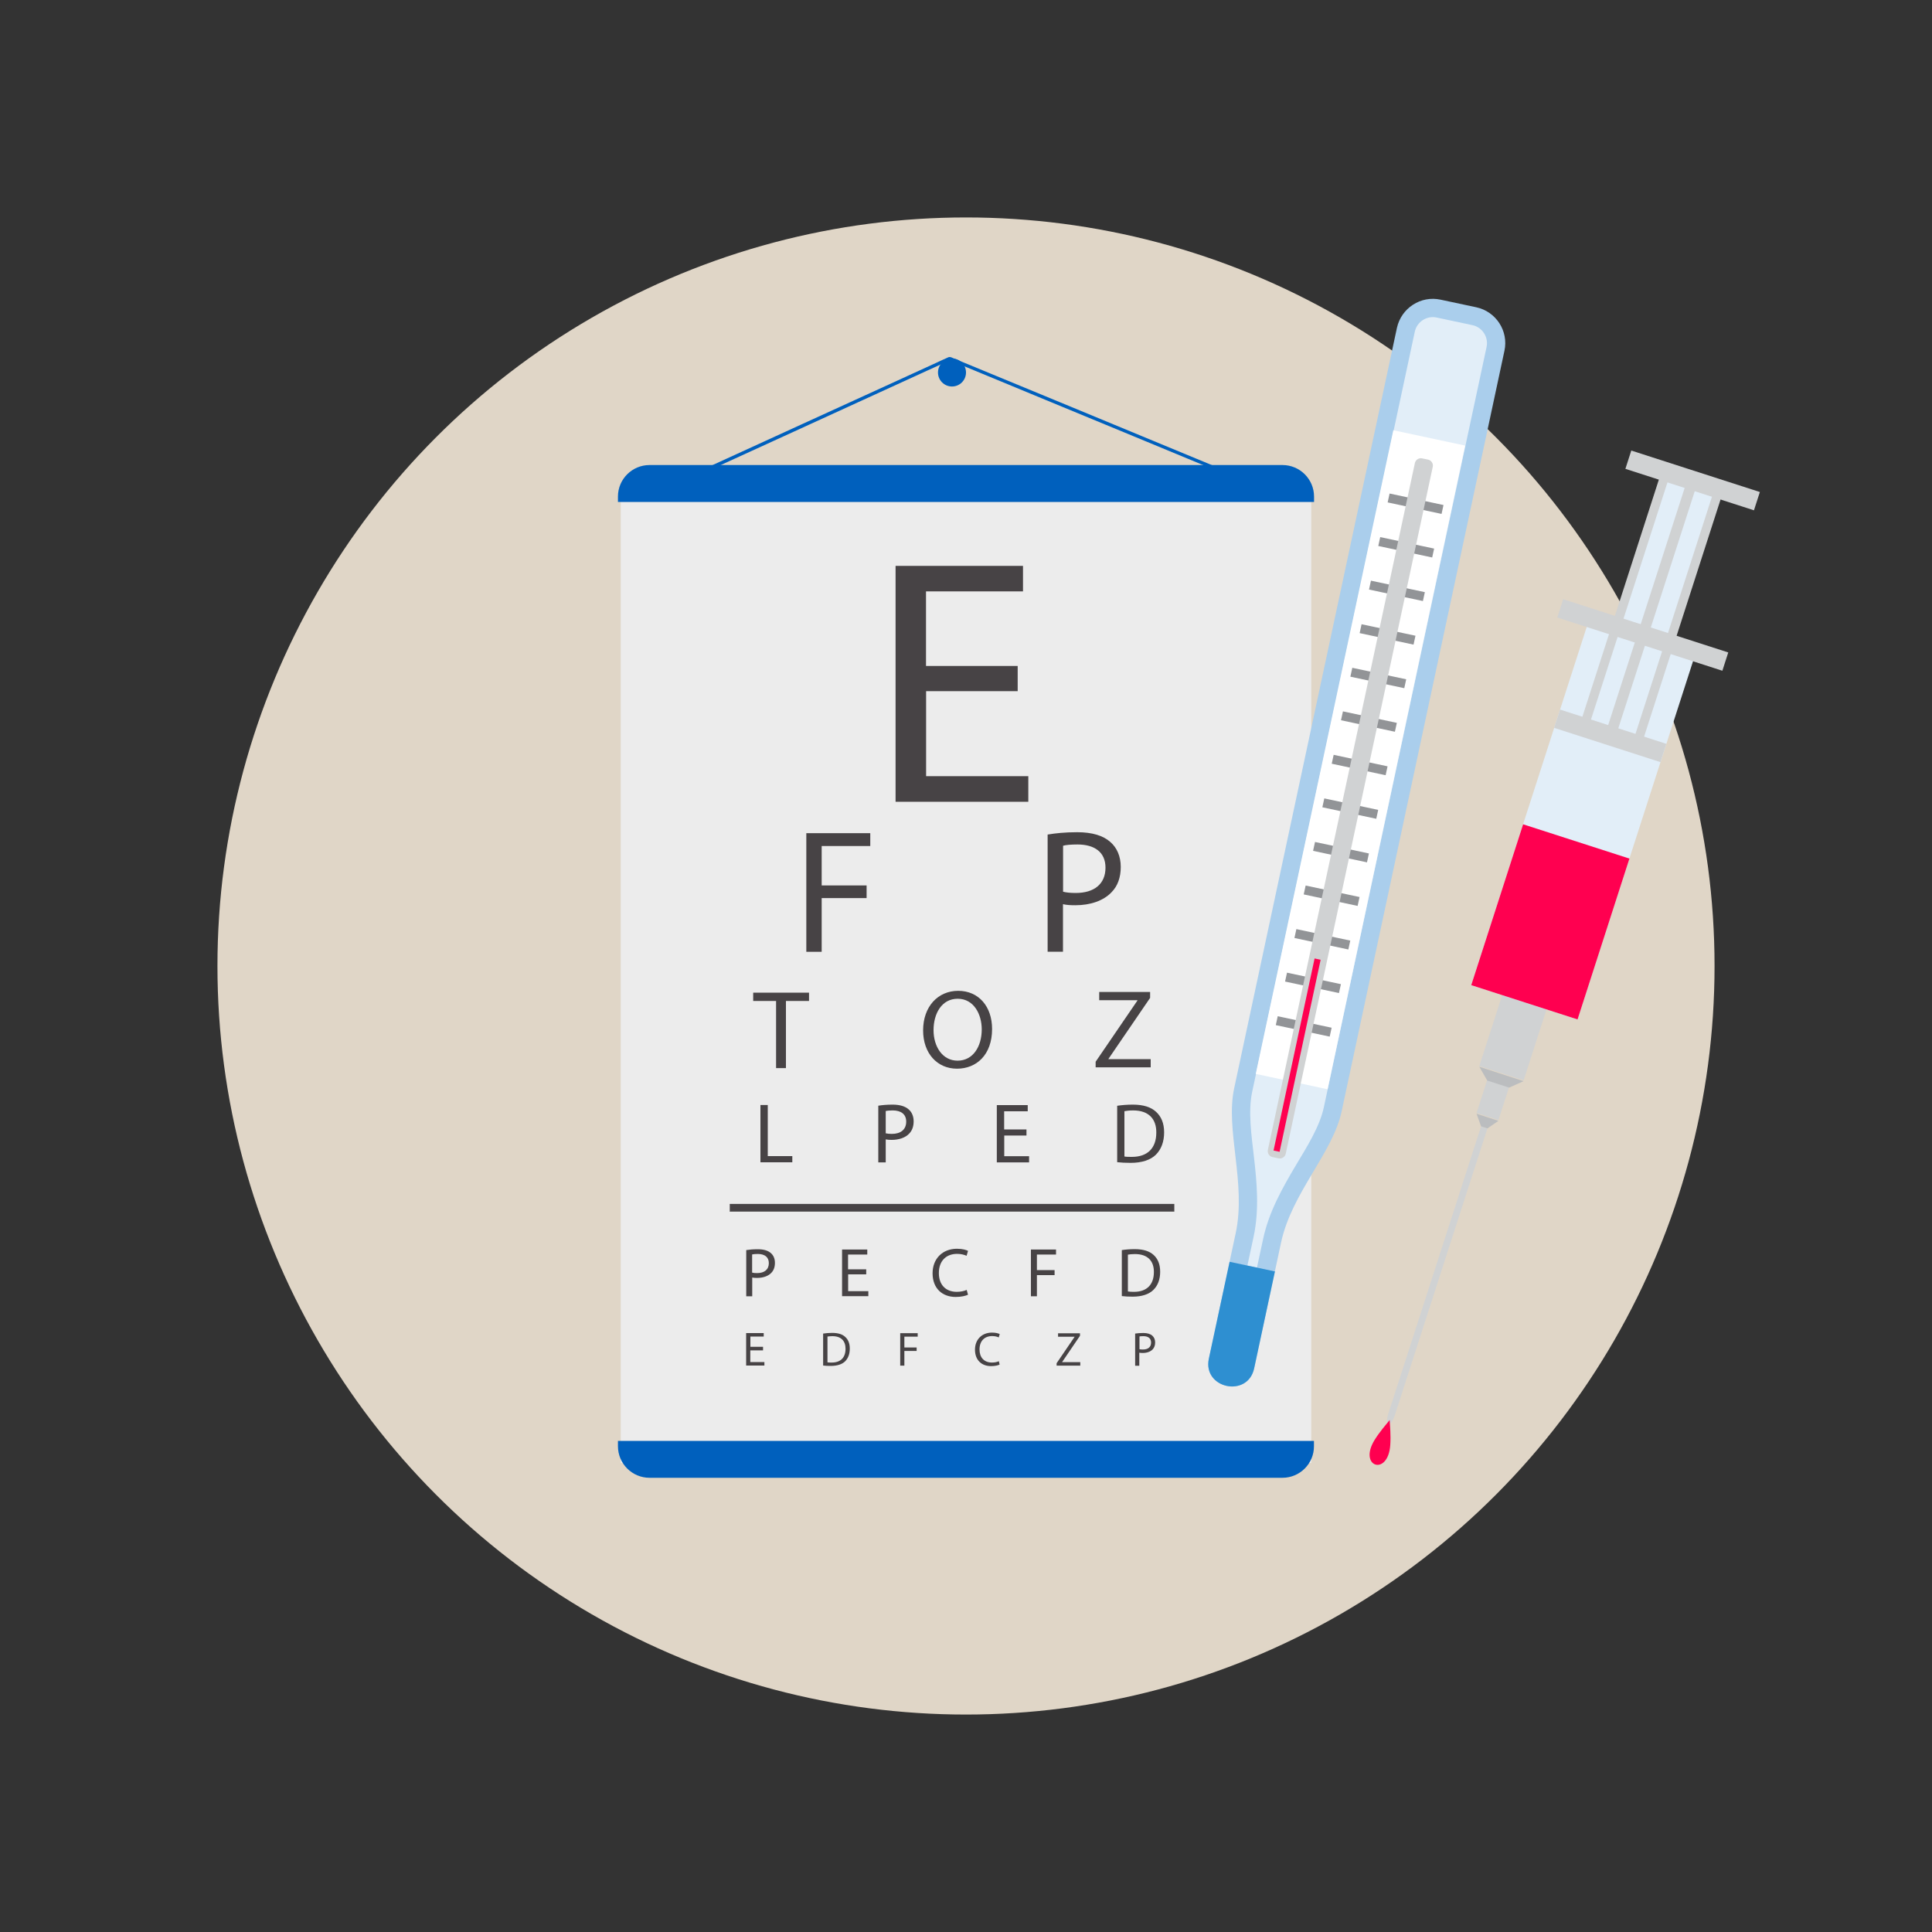
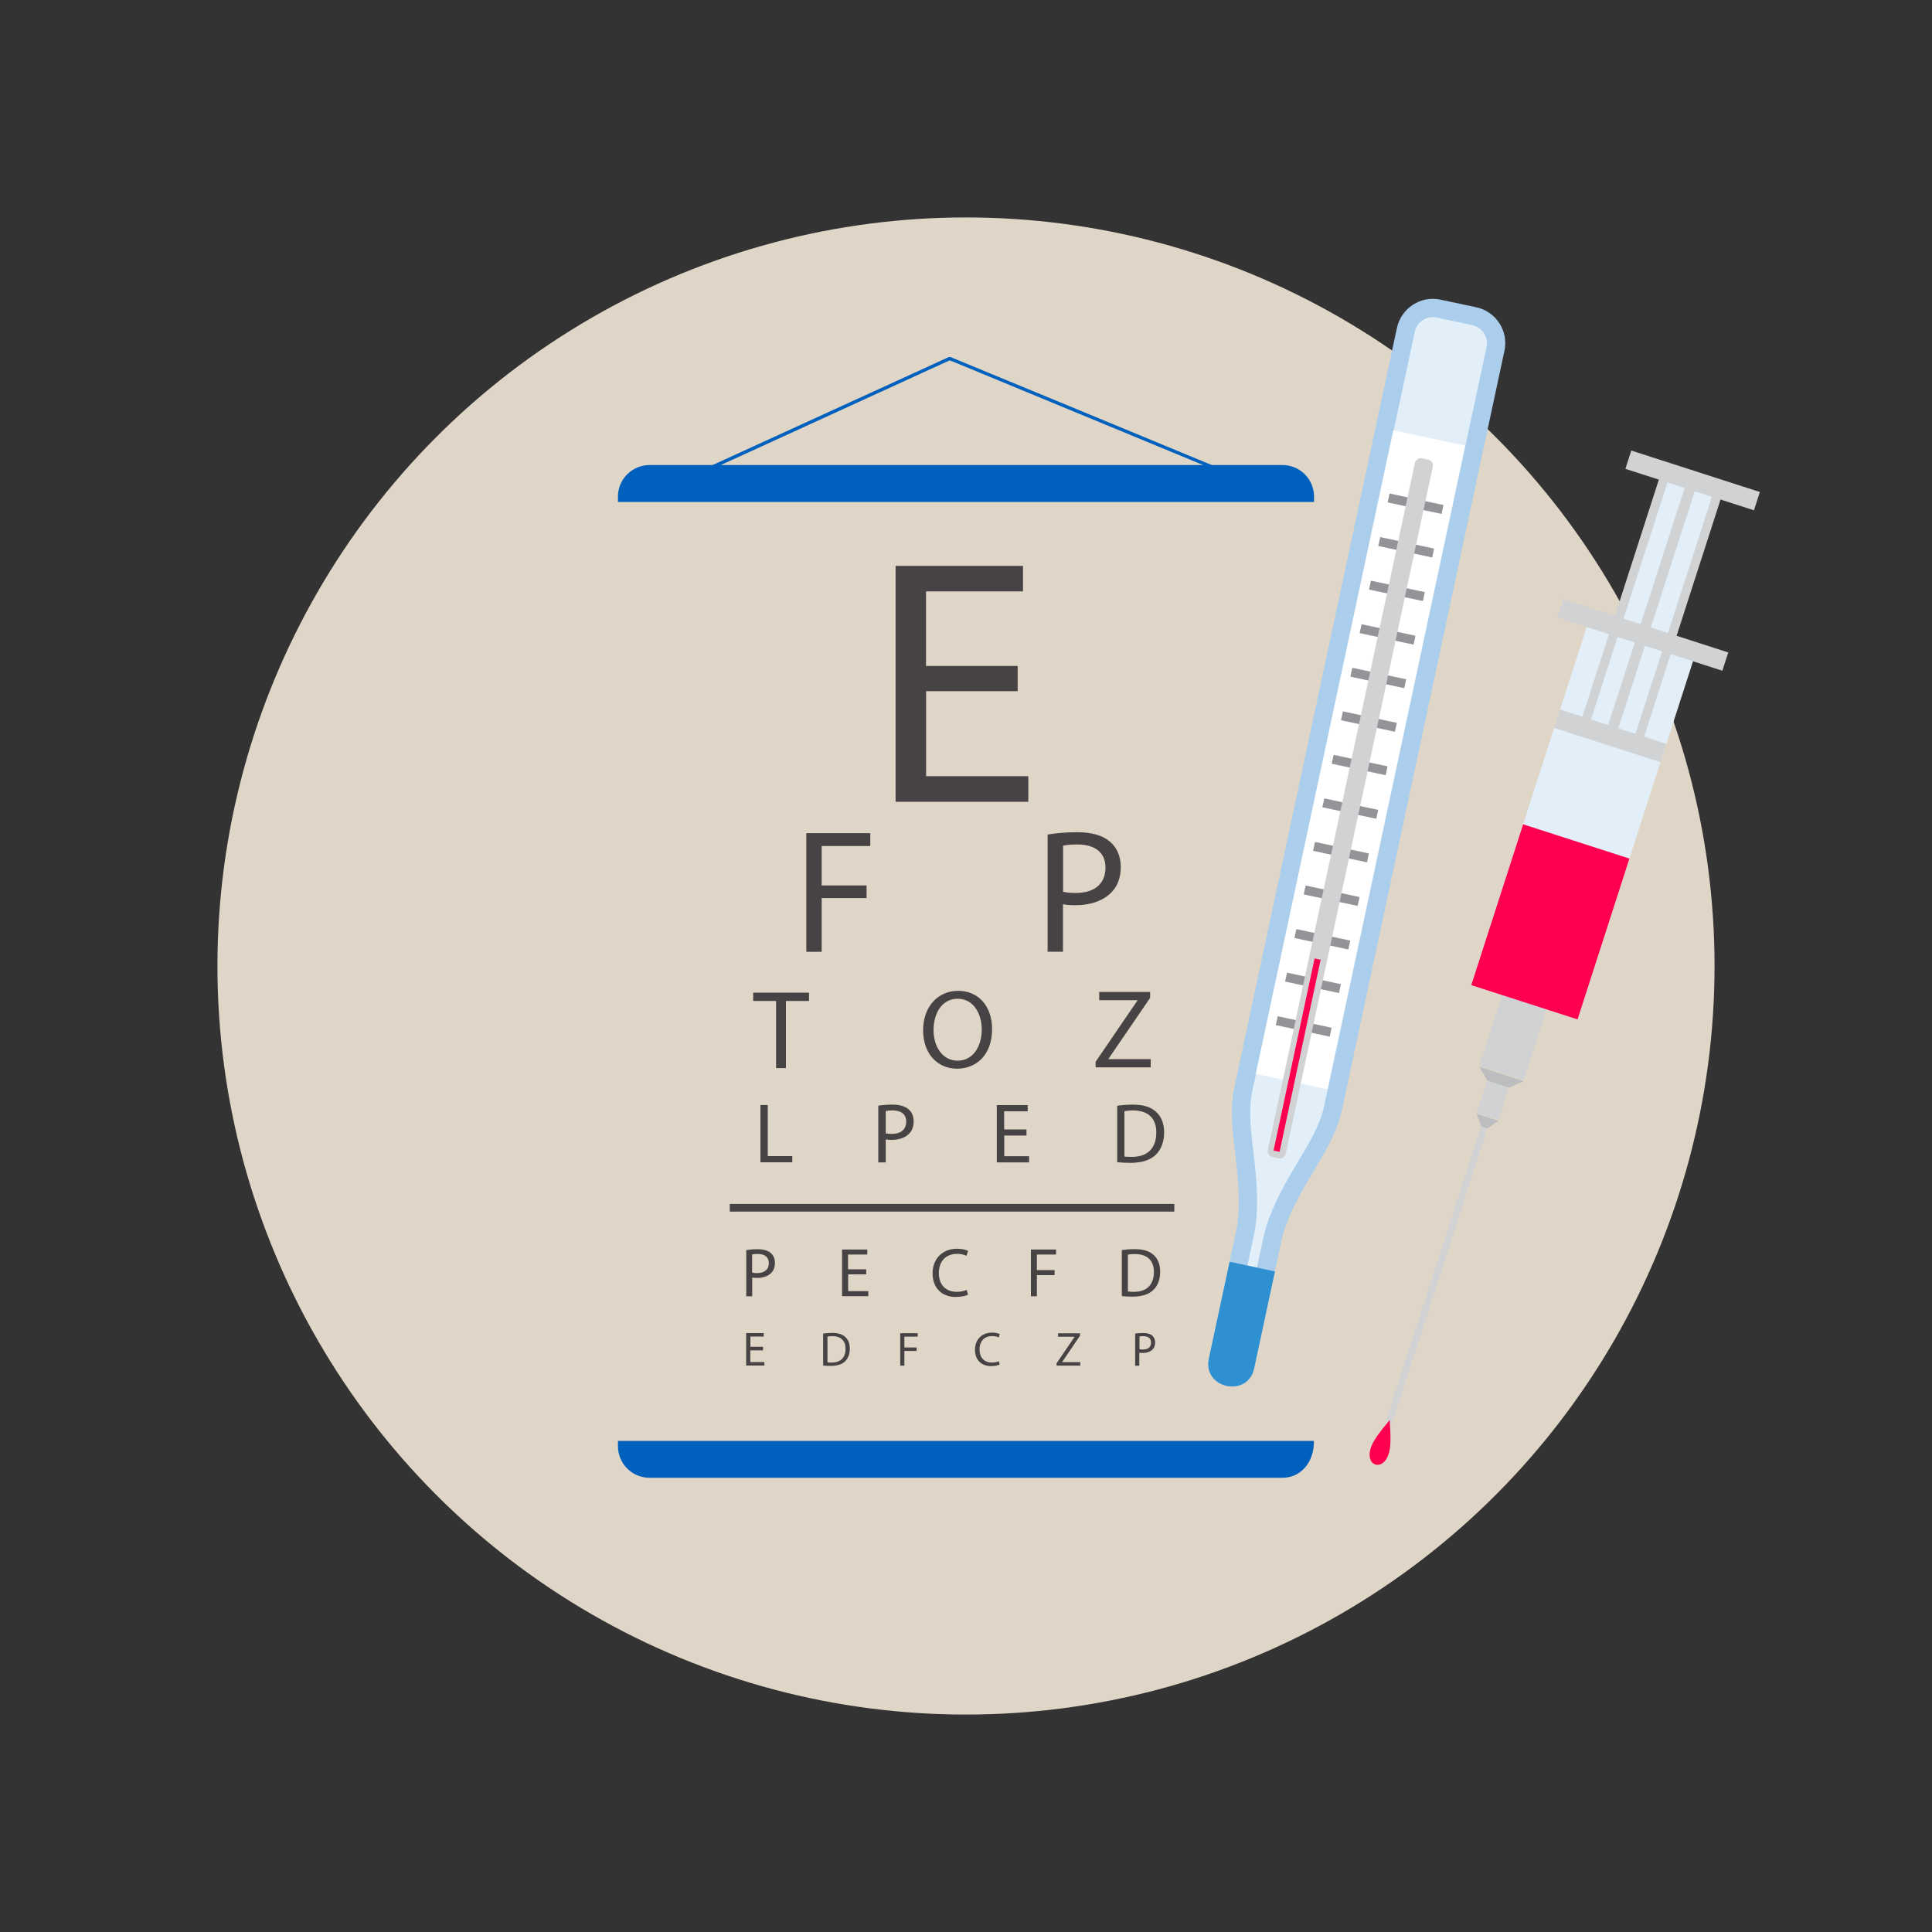
<svg xmlns="http://www.w3.org/2000/svg" version="1.1" id="Layer_1" x="0px" y="0px" viewBox="0 0 200 200" style="enable-background:new 0 0 200 200;" xml:space="preserve">
  <rect x="0" y="0" width="200" height="200" fill="#333333" stroke="none" />
  <style type="text/css">
	.st0{fill:#FFFFFF;}
	.st1{fill:#0060BD;}
	.st2{fill:#0049BF;}
	.st3{fill:#5F55F2;}
	.st4{fill:#F92C7B;}
	.st5{fill:#FF8B41;}
	.st6{fill:#B5A18B;}
	.st7{fill:#A6A7A8;}
	.st8{fill:#00C368;}
	.st9{fill:#FF0017;}
	.st10{fill:#0070C4;}
	.st11{fill:#005CC6;}
	.st12{fill:#6E66F3;}
	.st13{fill:#FA4687;}
	.st14{fill:#FF9756;}
	.st15{fill:#BCAA97;}
	.st16{fill:#AFB0B0;}
	.st17{fill:#37C977;}
	.st18{fill:#FF0037;}
	.st19{fill:#0080CB;}
	.st20{fill:#156FCD;}
	.st21{fill:#7E77F5;}
	.st22{fill:#FC5E94;}
	.st23{fill:#FFA36B;}
	.st24{fill:#C4B3A2;}
	.st25{fill:#B8B8B9;}
	.st26{fill:#56CF86;}
	.st27{fill:#FF0050;}
	.st28{fill:#2E8FD1;}
	.st29{fill:#3B80D3;}
	.st30{fill:#8D87F6;}
	.st31{fill:#FD73A2;}
	.st32{fill:#FFAD7E;}
	.st33{fill:#CCBCAD;}
	.st34{fill:#C0C1C2;}
	.st35{fill:#6ED495;}
	.st36{fill:#FF3467;}
	.st37{fill:#539FD8;}
	.st38{fill:#5A91DA;}
	.st39{fill:#9E98F8;}
	.st40{fill:#FF87B0;}
	.st41{fill:#FFBA90;}
	.st42{fill:#D2C7BA;}
	.st43{fill:#C9CACA;}
	.st44{fill:#85DBA5;}
	.st45{fill:#FF587E;}
	.st46{fill:#71AFDE;}
	.st47{fill:#76A3E0;}
	.st48{fill:#AEA9F9;}
	.st49{fill:#FF9BBD;}
	.st50{fill:#FFC5A2;}
	.st51{fill:#DAD0C5;}
	.st52{fill:#D2D2D3;}
	.st53{fill:#99E1B4;}
	.st54{fill:#FF7693;}
	.st55{fill:#8EBFE6;}
	.st56{fill:#90B6E6;}
	.st57{fill:#BEBAFB;}
	.st58{fill:#FFB0CA;}
	.st59{fill:#FFD0B5;}
	.st60{fill:#E2D9D0;}
	.st61{fill:#DBDBDC;}
	.st62{fill:#AEE7C2;}
	.st63{fill:#FF92A9;}
	.st64{fill:#AACEEC;}
	.st65{fill:#ACC8EC;}
	.st66{fill:#CDCBFC;}
	.st67{fill:#FFC3D7;}
	.st68{fill:#FFDCC7;}
	.st69{fill:#E8E2DB;}
	.st70{fill:#E3E4E4;}
	.st71{fill:#C3ECD1;}
	.st72{fill:#FFADBD;}
	.st73{fill:#C6DFF2;}
	.st74{fill:#C8DAF2;}
	.st75{fill:#DEDCFD;}
	.st76{fill:#FFD6E4;}
	.st77{fill:#FFE7D9;}
	.st78{fill:#F0ECE8;}
	.st79{fill:#ECEDED;}
	.st80{fill:#D7F3E1;}
	.st81{fill:#FFC9D4;}
	.st82{fill:#E2EEF8;}
	.st83{fill:#E2EBF8;}
	.st84{fill:#EDEDFD;}
	.st85{fill:#FFEAF1;}
	.st86{fill:#FFF3EB;}
	.st87{fill:#F6F5F3;}
	.st88{fill:#F5F5F5;}
	.st89{fill:#EAF8EF;}
	.st90{fill:#FFE3E8;}
	.st91{fill:#E0D6C7;}
	.st92{fill:#DDD6FF;}
	.st93{fill:#A1E6BD;}
	.st94{opacity:0.44;fill:#3F6491;}
	.st95{fill:#F7F3F1;}
	.st96{fill:#324763;}
	.st97{fill:#446589;}
	.st98{fill:#2B3D51;}
	.st99{fill:#D68F1D;}
	.st100{fill:#B2760D;}
	.st101{fill:#E04123;}
	.st102{fill:#B02F0D;}
	.st103{fill:#879399;}
	.st104{fill:#474345;}
	.st105{fill:#1D2F40;}
	.st106{fill:#7BA2BC;}
	.st107{fill:#375D82;}
	.st108{fill:#CACACA;}
	.st109{fill:#4D4D4D;}
	.st110{fill:#A9A8A9;}
	.st111{opacity:0.07;fill:#E0F3FF;}
	.st112{fill-rule:evenodd;clip-rule:evenodd;fill:#D0D2D3;}
	.st113{fill-rule:evenodd;clip-rule:evenodd;fill:#2E8FD1;}
	.st114{fill-rule:evenodd;clip-rule:evenodd;fill:#E6E7E8;}
	.st115{fill-rule:evenodd;clip-rule:evenodd;fill:#F92C7B;}
	.st116{fill-rule:evenodd;clip-rule:evenodd;fill:#FF87B0;}
	.st117{fill-rule:evenodd;clip-rule:evenodd;fill:#DBDBDC;}
	.st118{fill-rule:evenodd;clip-rule:evenodd;fill:#FFA36B;}
	.st119{fill-rule:evenodd;clip-rule:evenodd;fill:#CF871A;}
	.st120{fill-rule:evenodd;clip-rule:evenodd;fill:#FCB919;}
	.st121{fill:#ECECEC;}
	.st122{fill-rule:evenodd;clip-rule:evenodd;fill:#AACEEC;}
	.st123{fill-rule:evenodd;clip-rule:evenodd;fill:#E2EEF8;}
	.st124{fill-rule:evenodd;clip-rule:evenodd;fill:#FFFFFF;}
	.st125{fill-rule:evenodd;clip-rule:evenodd;fill:#929497;}
	.st126{fill-rule:evenodd;clip-rule:evenodd;fill:#FF0050;}
	.st127{fill-rule:evenodd;clip-rule:evenodd;fill:#BBBDBF;}
	.st128{fill-rule:evenodd;clip-rule:evenodd;fill:#474345;}
	.st129{fill:#5E5E5E;}
	.st130{fill:#FFC499;}
	.st131{fill:#34303E;}
	.st132{fill:#9FA0A3;}
	.st133{fill:#4A4657;}
	.st134{fill:#54A171;}
	.st135{fill:#FCB919;}
	.st136{fill:#FFD623;}
	.st137{fill:#C0F1FF;}
	.st138{opacity:0.1;}
	.st139{fill:#402F21;}
	.st140{fill:#603813;}
	.st141{fill:#826043;}
	.st142{fill:#543E2B;}
	.st143{fill:#8F7F6E;}
	.st144{fill:#003FA3;}
	.st145{fill:#C1CDD4;}
	.st146{fill:#34495E;}
	.st147{fill:#BA003A;}
	.st148{fill:#2A3B4D;}
	.st149{fill:#BF3F3F;}
	.st150{fill:#F2C185;}
	.st151{fill:#E3AB66;}
	.st152{fill:#EBB471;}
	.st153{fill:#101010;}
	.st154{opacity:0.24;fill:#F1F2F2;}
	.st155{fill:#666666;}
	.st156{fill:#858585;}
	.st157{fill:#383838;}
	.st158{fill:#EAEDFF;}
	.st159{fill:#D6DCFF;}
	.st160{fill:#282D4B;}
	.st161{fill:#575756;}
	.st162{fill:#F6FFFC;}
	.st163{fill:#F1DDD1;}
	.st164{opacity:0.15;fill:#E0F3FF;}
	.st165{fill-rule:evenodd;clip-rule:evenodd;fill:#001C2B;}
	.st166{fill-rule:evenodd;clip-rule:evenodd;}
	.st167{fill-rule:evenodd;clip-rule:evenodd;fill:#002A40;}
	.st168{fill-rule:evenodd;clip-rule:evenodd;fill:#0049BF;}
	.st169{fill-rule:evenodd;clip-rule:evenodd;fill:#005CC6;}
	.st170{fill-rule:evenodd;clip-rule:evenodd;fill:#FF8B41;}
	.st171{fill-rule:evenodd;clip-rule:evenodd;fill:#8EBFE6;}
	.st172{fill-rule:evenodd;clip-rule:evenodd;fill:#FF3467;}
	.st173{fill-rule:evenodd;clip-rule:evenodd;fill:#D60A41;}
	.st174{fill:#6D6E71;}
	.st175{opacity:0.4;}
	.st176{fill:#001C2B;}
	.st177{fill:#BCBEC0;}
	.st178{fill:#00466C;}
	.st179{clip-path:url(#SVGID_00000098901380735259109820000005081628800201478587_);fill:#001C2B;}
	.st180{clip-path:url(#SVGID_00000183931905823827724800000017049550805844443576_);}
	.st181{fill:#1E171E;}
	.st182{fill:#352A34;}
	.st183{fill:#281F28;}
	.st184{fill:#594D57;}
	.st185{fill:#3A3239;}
	.st186{clip-path:url(#SVGID_00000124869475098911464630000006587206579955193232_);}
	.st187{clip-path:url(#SVGID_00000038414567532589439250000009205333764578659992_);}
	
		.st188{clip-path:url(#SVGID_00000129917320920303479530000017103421664421132980_);fill-rule:evenodd;clip-rule:evenodd;fill:#D5E5FF;}
	.st189{clip-path:url(#SVGID_00000161612881806448937390000009657061469276437671_);}
	.st190{clip-path:url(#SVGID_00000099631909332186992400000016309149998750266003_);}
	
		.st191{clip-path:url(#SVGID_00000101820067584420240250000007116667412632967060_);fill-rule:evenodd;clip-rule:evenodd;fill:#D7EEF4;}
	.st192{clip-path:url(#SVGID_00000050636887972255445110000012671235959725529222_);}
	.st193{clip-path:url(#SVGID_00000170969011602293002850000004900964833023025300_);}
	.st194{clip-path:url(#SVGID_00000061430317259409889030000008675526652954004357_);fill:#5F55F2;}
	.st195{clip-path:url(#SVGID_00000061430317259409889030000008675526652954004357_);fill:none;}
	.st196{fill-rule:evenodd;clip-rule:evenodd;fill:#5F55F2;}
	.st197{fill-rule:evenodd;clip-rule:evenodd;fill:#FF5555;}
	.st198{fill:#1E2935;}
	.st199{fill:#E5E5E5;}
	.st200{fill:#D1D1D1;}
	.st201{clip-path:url(#SVGID_00000028323124543900057660000000163330391650283940_);}
	.st202{clip-path:url(#SVGID_00000090265329573576290000000001923573028547498165_);}
	.st203{clip-path:url(#SVGID_00000181062953552586687710000000458029331158726529_);}
	
		.st204{clip-path:url(#SVGID_00000116948026404966054200000001665994556107190441_);fill-rule:evenodd;clip-rule:evenodd;fill:#D5E5FF;}
	.st205{clip-path:url(#SVGID_00000043425970637454627120000008423876922055230117_);}
	.st206{clip-path:url(#SVGID_00000176012937518435555280000007449715979536182702_);}
	
		.st207{clip-path:url(#SVGID_00000071556647503656574640000014695812523470193575_);fill-rule:evenodd;clip-rule:evenodd;fill:#D7EEF4;}
	.st208{clip-path:url(#SVGID_00000069378245646787608450000005599100060579900093_);}
	.st209{clip-path:url(#SVGID_00000070833043001742494470000015992154382504380860_);}
	.st210{clip-path:url(#SVGID_00000145034104532310632690000011841232793375240122_);fill:#5F55F2;}
	.st211{clip-path:url(#SVGID_00000145034104532310632690000011841232793375240122_);fill:none;}
	.st212{clip-path:url(#SVGID_00000077321990589054176520000016271904423048543629_);}
	.st213{clip-path:url(#SVGID_00000137129497369225258460000002000264096121285037_);}
	.st214{clip-path:url(#SVGID_00000025444305294617695600000012714769845850301842_);}
	
		.st215{clip-path:url(#SVGID_00000083801729333780801710000016096666391650357941_);fill-rule:evenodd;clip-rule:evenodd;fill:#D5E5FF;}
	.st216{clip-path:url(#SVGID_00000088106804877514167190000000052911003582035870_);}
	.st217{clip-path:url(#SVGID_00000127725259903002766070000008458993248071302289_);}
	
		.st218{clip-path:url(#SVGID_00000181768489744217347010000014155561550931692702_);fill-rule:evenodd;clip-rule:evenodd;fill:#D7EEF4;}
	.st219{clip-path:url(#SVGID_00000073714205474265148060000012689128129254847161_);}
	.st220{clip-path:url(#SVGID_00000120528954210896309550000003253055113997964456_);}
	.st221{clip-path:url(#SVGID_00000018956346610835587080000003144368278504036480_);fill:#5F55F2;}
	.st222{clip-path:url(#SVGID_00000018956346610835587080000003144368278504036480_);fill:none;}
	.st223{clip-path:url(#SVGID_00000116206745651534154760000008364253950744384689_);}
	.st224{clip-path:url(#SVGID_00000116958217461260977950000001876611987902368684_);}
	.st225{fill:#090604;}
	.st226{fill:none;}
	.st227{fill:url(#SVGID_00000088826668104053070470000008629002341633272504_);}
	.st228{fill:url(#SVGID_00000051362859230954317740000001418111089159452843_);}
	.st229{fill:url(#SVGID_00000183958916035615495600000013866588602754943872_);}
	.st230{opacity:0.75;}
	.st231{fill:url(#SVGID_00000005241048697548762280000007116928622617516989_);}
	.st232{fill:url(#SVGID_00000025426140817969895710000006411901461956183736_);}
	.st233{fill:url(#SVGID_00000111179922800292543400000004116311884712392847_);}
	.st234{fill:#353132;}
	.st235{fill:#231F20;}
	.st236{fill:#BABABA;}
	.st237{fill:#8E8E8E;}
	.st238{fill:#2F333E;}
	.st239{fill:#C2C3C4;}
	.st240{fill:#DDDDDD;}
	.st241{fill:#E0E0E0;}
	.st242{fill:#A01512;}
	.st243{fill:#D32518;}
	.st244{fill:#FF860A;}
	.st245{fill:#A7B0B7;}
</style>
  <circle class="st91" cx="100" cy="100" r="77.49" />
  <g>
    <g>
-       <rect x="64.26" y="51.95" class="st121" width="71.48" height="99.5" />
-       <path class="st1" d="M132.76,152.98H67.24c-1.8,0-3.27-1.46-3.27-3.27v-0.55h72.05v0.55    C136.03,151.51,134.56,152.98,132.76,152.98z" />
+       <path class="st1" d="M132.76,152.98H67.24c-1.8,0-3.27-1.46-3.27-3.27v-0.55h72.05C136.03,151.51,134.56,152.98,132.76,152.98z" />
      <path class="st1" d="M67.24,48.14h65.52c1.8,0,3.27,1.46,3.27,3.27v0.55H63.97V51.4C63.97,49.6,65.44,48.14,67.24,48.14z" />
    </g>
    <g>
      <path class="st1" d="M70.99,49.8c1-0.46,1.99-0.91,2.99-1.37c2.36-1.08,4.71-2.16,7.07-3.23c2.75-1.26,5.51-2.52,8.26-3.78    c2.24-1.03,4.49-2.05,6.73-3.08c0.63-0.29,1.26-0.58,1.89-0.86c0.14-0.06,0.29-0.11,0.42-0.19c0,0,0.06-0.02,0.06-0.03    c0,0.04-0.14-0.02-0.12,0.02c0,0.01,0.03,0.01,0.04,0.02c0.1,0.07,0.27,0.11,0.38,0.16c0.24,0.1,0.48,0.2,0.71,0.29    c0.77,0.32,1.55,0.64,2.32,0.96c2.37,0.98,4.74,1.96,7.11,2.94c2.82,1.17,5.64,2.33,8.47,3.5c2.46,1.02,4.93,2.04,7.39,3.06    c1.33,0.55,2.65,1.1,3.98,1.65c0.06,0.03,0.12,0.05,0.18,0.08c0.21,0.09,0.3-0.25,0.09-0.34c-0.93-0.39-1.87-0.77-2.8-1.16    c-2.28-0.94-4.56-1.88-6.84-2.83c-2.81-1.16-5.62-2.32-8.43-3.49c-2.56-1.06-5.12-2.12-7.68-3.17c-1.49-0.62-2.99-1.23-4.48-1.85    c-0.2-0.08-0.36-0.2-0.57-0.11c-0.41,0.17-0.8,0.37-1.2,0.55c-1.97,0.9-3.93,1.8-5.9,2.7c-2.73,1.25-5.46,2.5-8.19,3.74    c-2.54,1.16-5.09,2.33-7.63,3.49c-1.41,0.65-2.83,1.29-4.24,1.94c-0.07,0.03-0.13,0.06-0.2,0.09    C70.61,49.59,70.79,49.89,70.99,49.8L70.99,49.8z" />
    </g>
-     <path class="st1" d="M100,38.56c0,0.8-0.65,1.45-1.45,1.45c-0.8,0-1.45-0.65-1.45-1.45c0-0.8,0.65-1.45,1.45-1.45   C99.35,37.11,100,37.76,100,38.56z" />
    <g>
      <g>
        <path class="st104" d="M83.48,86.25h6.61v1.33h-5.03v4.08h4.65v1.31h-4.65v5.56h-1.59V86.25z" />
      </g>
      <g>
        <path class="st104" d="M105.36,71.55h-9.49v8.8h10.58V83H92.71V58.58h13.19v2.64H95.86v7.72h9.49V71.55z" />
      </g>
      <g>
        <path class="st104" d="M80.34,103.62h-2.37v-0.86h5.78v0.86h-2.39v6.95h-1.02V103.62z" />
      </g>
      <g>
        <path class="st104" d="M78.71,114.39h0.77v5.29h2.54v0.64h-3.3V114.39z" />
      </g>
      <g>
        <path class="st104" d="M90.93,114.46c0.37-0.06,0.85-0.11,1.47-0.11c0.76,0,1.31,0.18,1.66,0.49c0.33,0.28,0.52,0.71,0.52,1.24     c0,0.54-0.16,0.96-0.46,1.27c-0.4,0.43-1.07,0.65-1.81,0.65c-0.23,0-0.44-0.01-0.62-0.05v2.38h-0.77V114.46z M91.69,117.32     c0.17,0.04,0.38,0.06,0.63,0.06c0.92,0,1.49-0.45,1.49-1.27c0-0.78-0.55-1.16-1.4-1.16c-0.33,0-0.59,0.03-0.72,0.06V117.32z" />
      </g>
      <g>
        <path class="st104" d="M106.27,117.55h-2.31v2.14h2.57v0.64h-3.34v-5.93h3.2v0.64h-2.44v1.88h2.31V117.55z" />
      </g>
      <g>
        <path class="st104" d="M115.64,114.47c0.47-0.07,1.02-0.12,1.63-0.12c1.1,0,1.88,0.26,2.4,0.74c0.53,0.48,0.84,1.17,0.84,2.13     c0,0.97-0.3,1.76-0.85,2.31c-0.55,0.55-1.47,0.85-2.62,0.85c-0.55,0-1-0.03-1.39-0.07V114.47z M116.4,119.72     c0.19,0.04,0.48,0.04,0.77,0.04c1.64,0,2.53-0.92,2.53-2.52c0.01-1.4-0.78-2.29-2.4-2.29c-0.4,0-0.7,0.04-0.9,0.08V119.72z" />
      </g>
      <g>
        <path class="st104" d="M116.13,129.41c0.38-0.06,0.83-0.1,1.33-0.1c0.9,0,1.53,0.21,1.96,0.6c0.43,0.39,0.68,0.95,0.68,1.74     c0,0.79-0.24,1.43-0.7,1.88c-0.45,0.45-1.2,0.7-2.14,0.7c-0.44,0-0.82-0.02-1.13-0.06V129.41z M116.76,133.69     c0.16,0.03,0.39,0.04,0.63,0.04c1.33,0,2.06-0.75,2.06-2.05c0.01-1.14-0.64-1.86-1.96-1.86c-0.32,0-0.57,0.03-0.73,0.06V133.69z" />
      </g>
      <g>
        <path class="st104" d="M106.72,129.35h2.6v0.52h-1.98v1.61h1.83V132h-1.83v2.19h-0.62V129.35z" />
      </g>
      <g>
        <path class="st104" d="M100.21,134.03c-0.23,0.11-0.69,0.23-1.28,0.23c-1.36,0-2.39-0.86-2.39-2.45c0-1.51,1.03-2.54,2.52-2.54     c0.6,0,0.98,0.13,1.15,0.22l-0.15,0.51c-0.24-0.11-0.57-0.2-0.98-0.2c-1.13,0-1.89,0.72-1.89,1.99c0,1.18,0.68,1.94,1.86,1.94     c0.38,0,0.77-0.08,1.02-0.2L100.21,134.03z" />
      </g>
      <g>
        <path class="st104" d="M89.68,131.92h-1.88v1.74h2.09v0.52h-2.72v-4.83h2.61v0.52h-1.99v1.53h1.88V131.92z" />
      </g>
      <g>
        <path class="st104" d="M78.98,139.79h-1.31v1.21h1.46v0.36h-1.89v-3.36h1.82v0.36h-1.38v1.06h1.31V139.79z" />
      </g>
      <g>
        <path class="st104" d="M85.22,138.05c0.26-0.04,0.58-0.07,0.92-0.07c0.62,0,1.07,0.14,1.36,0.42c0.3,0.27,0.47,0.66,0.47,1.21     c0,0.55-0.17,1-0.48,1.31c-0.31,0.31-0.83,0.48-1.49,0.48c-0.31,0-0.57-0.01-0.79-0.04V138.05z M85.66,141.03     c0.11,0.02,0.27,0.02,0.44,0.02c0.93,0,1.43-0.52,1.43-1.43c0-0.79-0.44-1.3-1.36-1.3c-0.22,0-0.39,0.02-0.51,0.04V141.03z" />
      </g>
      <g>
        <path class="st104" d="M93.19,138.01H95v0.36h-1.38v1.12h1.27v0.36h-1.27v1.52h-0.43V138.01z" />
      </g>
      <g>
        <path class="st104" d="M103.48,141.26c-0.16,0.08-0.48,0.16-0.89,0.16c-0.95,0-1.66-0.6-1.66-1.7c0-1.05,0.71-1.77,1.76-1.77     c0.42,0,0.68,0.09,0.8,0.15l-0.1,0.35c-0.16-0.08-0.4-0.14-0.68-0.14c-0.79,0-1.31,0.5-1.31,1.39c0,0.82,0.47,1.35,1.29,1.35     c0.26,0,0.53-0.05,0.71-0.14L103.48,141.26z" />
      </g>
      <g>
        <path class="st104" d="M109.38,141.12l1.86-2.73v-0.01h-1.71v-0.36h2.27v0.26l-1.85,2.72v0.01h1.88v0.36h-2.45V141.12z" />
      </g>
      <g>
        <path class="st104" d="M117.52,138.05c0.21-0.03,0.48-0.06,0.83-0.06c0.43,0,0.74,0.1,0.94,0.28c0.18,0.16,0.29,0.4,0.29,0.7     c0,0.3-0.09,0.54-0.26,0.72c-0.23,0.24-0.6,0.37-1.03,0.37c-0.13,0-0.25-0.01-0.35-0.03v1.35h-0.43V138.05z M117.96,139.67     c0.09,0.02,0.21,0.03,0.36,0.03c0.52,0,0.84-0.25,0.84-0.72c0-0.44-0.31-0.66-0.79-0.66c-0.19,0-0.33,0.01-0.41,0.03V139.67z" />
      </g>
      <g>
        <path class="st104" d="M77.24,129.41c0.3-0.05,0.7-0.09,1.2-0.09c0.62,0,1.07,0.14,1.36,0.4c0.27,0.23,0.42,0.58,0.42,1.01     c0,0.44-0.13,0.78-0.37,1.03c-0.33,0.35-0.87,0.53-1.48,0.53c-0.19,0-0.36-0.01-0.5-0.04v1.94h-0.62V129.41z M77.86,131.74     c0.14,0.04,0.31,0.05,0.52,0.05c0.75,0,1.21-0.37,1.21-1.03c0-0.64-0.45-0.95-1.14-0.95c-0.27,0-0.48,0.02-0.59,0.05V131.74z" />
      </g>
      <g>
        <path class="st104" d="M102.7,106.52c0,2.69-1.63,4.11-3.63,4.11c-2.06,0-3.51-1.6-3.51-3.96c0-2.48,1.54-4.1,3.63-4.1     C101.32,102.57,102.7,104.2,102.7,106.52z M96.64,106.64c0,1.67,0.9,3.16,2.49,3.16c1.6,0,2.5-1.47,2.5-3.24     c0-1.55-0.81-3.17-2.49-3.17C97.48,103.39,96.64,104.93,96.64,106.64z" />
      </g>
      <g>
        <path class="st104" d="M113.42,109.91l4.33-6.34v-0.03h-3.96v-0.85h5.27v0.61l-4.31,6.31v0.03h4.37v0.85h-5.7V109.91z" />
      </g>
      <g>
        <path class="st104" d="M108.47,86.39c0.77-0.13,1.77-0.24,3.04-0.24c1.57,0,2.71,0.36,3.44,1.02c0.67,0.58,1.07,1.48,1.07,2.57     c0,1.11-0.33,1.99-0.95,2.62c-0.84,0.89-2.2,1.35-3.75,1.35c-0.47,0-0.91-0.02-1.28-0.11v4.92h-1.59V86.39z M110.05,92.31     c0.35,0.09,0.78,0.13,1.31,0.13c1.91,0,3.08-0.93,3.08-2.62c0-1.62-1.15-2.4-2.9-2.4c-0.69,0-1.22,0.05-1.49,0.13V92.31z" />
      </g>
      <g>
        <g>
          <rect x="75.56" y="124.64" class="st104" width="45.97" height="0.77" />
        </g>
        <g>
          <path class="st104" d="M121.55,125.43H75.55v-0.8h46.01V125.43z M75.58,125.39h45.94v-0.73H75.58V125.39z" />
        </g>
      </g>
    </g>
  </g>
  <g>
    <path class="st122" d="M149.12,31.02l3.71,0.79c2.04,0.44,3.35,2.46,2.91,4.5l-16.85,78.72c-0.93,4.36-5.17,8.42-6.28,13.62   l-2.78,13c-0.66,3.09-5.35,2.09-4.69-1l2.78-13c1.11-5.19-1.09-10.64-0.16-14.99l16.85-78.72   C145.06,31.89,147.08,30.58,149.12,31.02z" />
    <path class="st123" d="M129.62,113.05c-0.43,2.02-0.06,4.54,0.17,6.57c0.33,2.82,0.58,5.61-0.02,8.42l-0.64,2.97l0.99,0.21   l0.64-2.97c0.6-2.81,1.98-5.25,3.43-7.69c1.05-1.76,2.42-3.91,2.85-5.92l16.85-78.72c0.22-1.02-0.44-2.04-1.46-2.26l-3.71-0.79   c-1.02-0.22-2.04,0.44-2.26,1.46L129.62,113.05z" />
    <rect x="106.79" y="74.89" transform="matrix(0.209 -0.978 0.978 0.209 34.435 199.958)" class="st124" width="68.13" height="7.6" />
    <path class="st125" d="M142.88,55.6c1.86,0.4,3.72,0.8,5.58,1.19c-0.07,0.31-0.13,0.62-0.2,0.92c-1.86-0.4-3.72-0.8-5.58-1.19   C142.75,56.22,142.82,55.91,142.88,55.6L142.88,55.6z M143.85,51.09l5.58,1.19l-0.2,0.92l-5.58-1.19L143.85,51.09L143.85,51.09z    M141.92,60.11c1.86,0.4,3.72,0.8,5.58,1.19c-0.07,0.31-0.13,0.62-0.2,0.92c-1.86-0.4-3.72-0.8-5.58-1.19   C141.79,60.73,141.85,60.42,141.92,60.11L141.92,60.11z M140.95,64.62c1.86,0.4,3.72,0.8,5.58,1.19c-0.07,0.31-0.13,0.62-0.2,0.92   c-1.86-0.4-3.72-0.8-5.58-1.19C140.82,65.24,140.89,64.93,140.95,64.62L140.95,64.62z M139.99,69.13c1.86,0.4,3.72,0.8,5.58,1.19   c-0.07,0.31-0.13,0.62-0.2,0.92c-1.86-0.4-3.72-0.8-5.58-1.19C139.86,69.74,139.92,69.44,139.99,69.13L139.99,69.13z M139.02,73.64   c1.86,0.4,3.72,0.8,5.58,1.19c-0.07,0.31-0.13,0.62-0.2,0.92c-1.86-0.4-3.72-0.8-5.58-1.19C138.89,74.25,138.96,73.94,139.02,73.64   L139.02,73.64z M138.06,78.14c1.86,0.4,3.72,0.8,5.58,1.19c-0.07,0.31-0.13,0.62-0.2,0.92c-1.86-0.4-3.72-0.8-5.58-1.19   C137.93,78.76,137.99,78.45,138.06,78.14L138.06,78.14z M137.09,82.65c1.86,0.4,3.72,0.8,5.58,1.19c-0.07,0.31-0.13,0.62-0.2,0.92   c-1.86-0.4-3.72-0.8-5.58-1.19C136.96,83.27,137.03,82.96,137.09,82.65L137.09,82.65z M136.13,87.16c1.86,0.4,3.72,0.8,5.58,1.19   c-0.07,0.31-0.13,0.62-0.2,0.92c-1.86-0.4-3.72-0.8-5.58-1.19C136,87.78,136.06,87.47,136.13,87.16L136.13,87.16z M135.16,91.67   c1.86,0.4,3.72,0.8,5.58,1.19c-0.07,0.31-0.13,0.62-0.2,0.92c-1.86-0.4-3.72-0.8-5.58-1.19C135.03,92.29,135.1,91.98,135.16,91.67   L135.16,91.67z M134.2,96.18c1.86,0.4,3.72,0.8,5.58,1.19c-0.07,0.31-0.13,0.62-0.2,0.92c-1.86-0.4-3.72-0.8-5.58-1.19   C134.07,96.8,134.13,96.49,134.2,96.18L134.2,96.18z M133.23,100.69c1.86,0.4,3.72,0.8,5.58,1.19c-0.07,0.31-0.13,0.62-0.2,0.92   c-1.86-0.4-3.72-0.8-5.58-1.19C133.1,101.3,133.17,101,133.23,100.69L133.23,100.69z M132.27,105.2c1.86,0.4,3.72,0.8,5.58,1.19   c-0.07,0.31-0.13,0.62-0.2,0.92c-1.86-0.4-3.72-0.8-5.58-1.19C132.14,105.81,132.2,105.5,132.27,105.2z" />
    <path class="st112" d="M147.21,47.45l0.63,0.13c0.33,0.07,0.55,0.41,0.48,0.74l-15.22,71.11c-0.07,0.33-0.4,0.55-0.74,0.48   l-0.63-0.13c-0.33-0.07-0.55-0.4-0.48-0.74l15.22-71.11C146.55,47.59,146.88,47.38,147.21,47.45z" />
    <rect x="124.14" y="108.97" transform="matrix(0.209 -0.978 0.978 0.209 -0.681 217.737)" class="st126" width="20.33" height="0.64" />
    <path class="st113" d="M131.98,131.62l-2.15,10.03c-0.66,3.09-5.35,2.09-4.69-1l2.15-10.03L131.98,131.62z" />
  </g>
  <g>
    <g>
      <path class="st112" d="M153.98,116.81l-9.59,29.7c-0.43,1.32-1.09,1.11-0.66-0.21l9.59-29.7L153.98,116.81z" />
      <rect x="152.73" y="112.75" transform="matrix(0.307 -0.952 0.952 0.307 -1.371 225.998)" class="st112" width="3.61" height="2.38" />
      <polygon class="st127" points="153.32,116.6 153.98,116.81 155.12,116.03 152.85,115.29   " />
      <polygon class="st127" points="153.96,111.86 156.23,112.59 157.72,111.92 153.14,110.43   " />
      <rect x="152.76" y="105.09" transform="matrix(0.307 -0.952 0.952 0.307 6.196 223.516)" class="st112" width="7.72" height="4.82" />
      <rect x="143.92" y="78.98" transform="matrix(0.307 -0.952 0.952 0.307 32.926 214.748)" class="st123" width="40.08" height="11.56" />
      <rect x="151.74" y="89.73" transform="matrix(0.307 -0.952 0.952 0.307 20.296 218.891)" class="st126" width="17.49" height="11.56" />
      <rect x="156.84" y="60.08" transform="matrix(0.307 -0.952 0.952 0.307 57.99 206.527)" class="st112" width="28.01" height="6.71" />
      <rect x="156" y="61.63" transform="matrix(0.307 -0.952 0.952 0.307 57.932 204.705)" class="st123" width="27.13" height="1.87" />
      <rect x="158.83" y="62.54" transform="matrix(0.307 -0.952 0.952 0.307 59.023 208.029)" class="st123" width="27.13" height="1.87" />
      <rect x="169.08" y="56.83" transform="matrix(0.307 -0.952 0.952 0.307 55.2 207.442)" class="st112" width="1.99" height="17.95" />
      <rect x="174.25" y="42.82" transform="matrix(0.307 -0.952 0.952 0.307 74.001 201.275)" class="st112" width="1.99" height="13.98" />
      <rect x="165.71" y="70.47" transform="matrix(0.307 -0.952 0.952 0.307 42.924 211.469)" class="st112" width="1.99" height="11.56" />
    </g>
    <path class="st126" d="M142.3,149.06c0.52-0.84,1.23-1.65,1.56-2.06c0.03,0.53,0.13,1.61,0.06,2.59   C143.69,152.87,140.57,151.86,142.3,149.06z" />
  </g>
</svg>